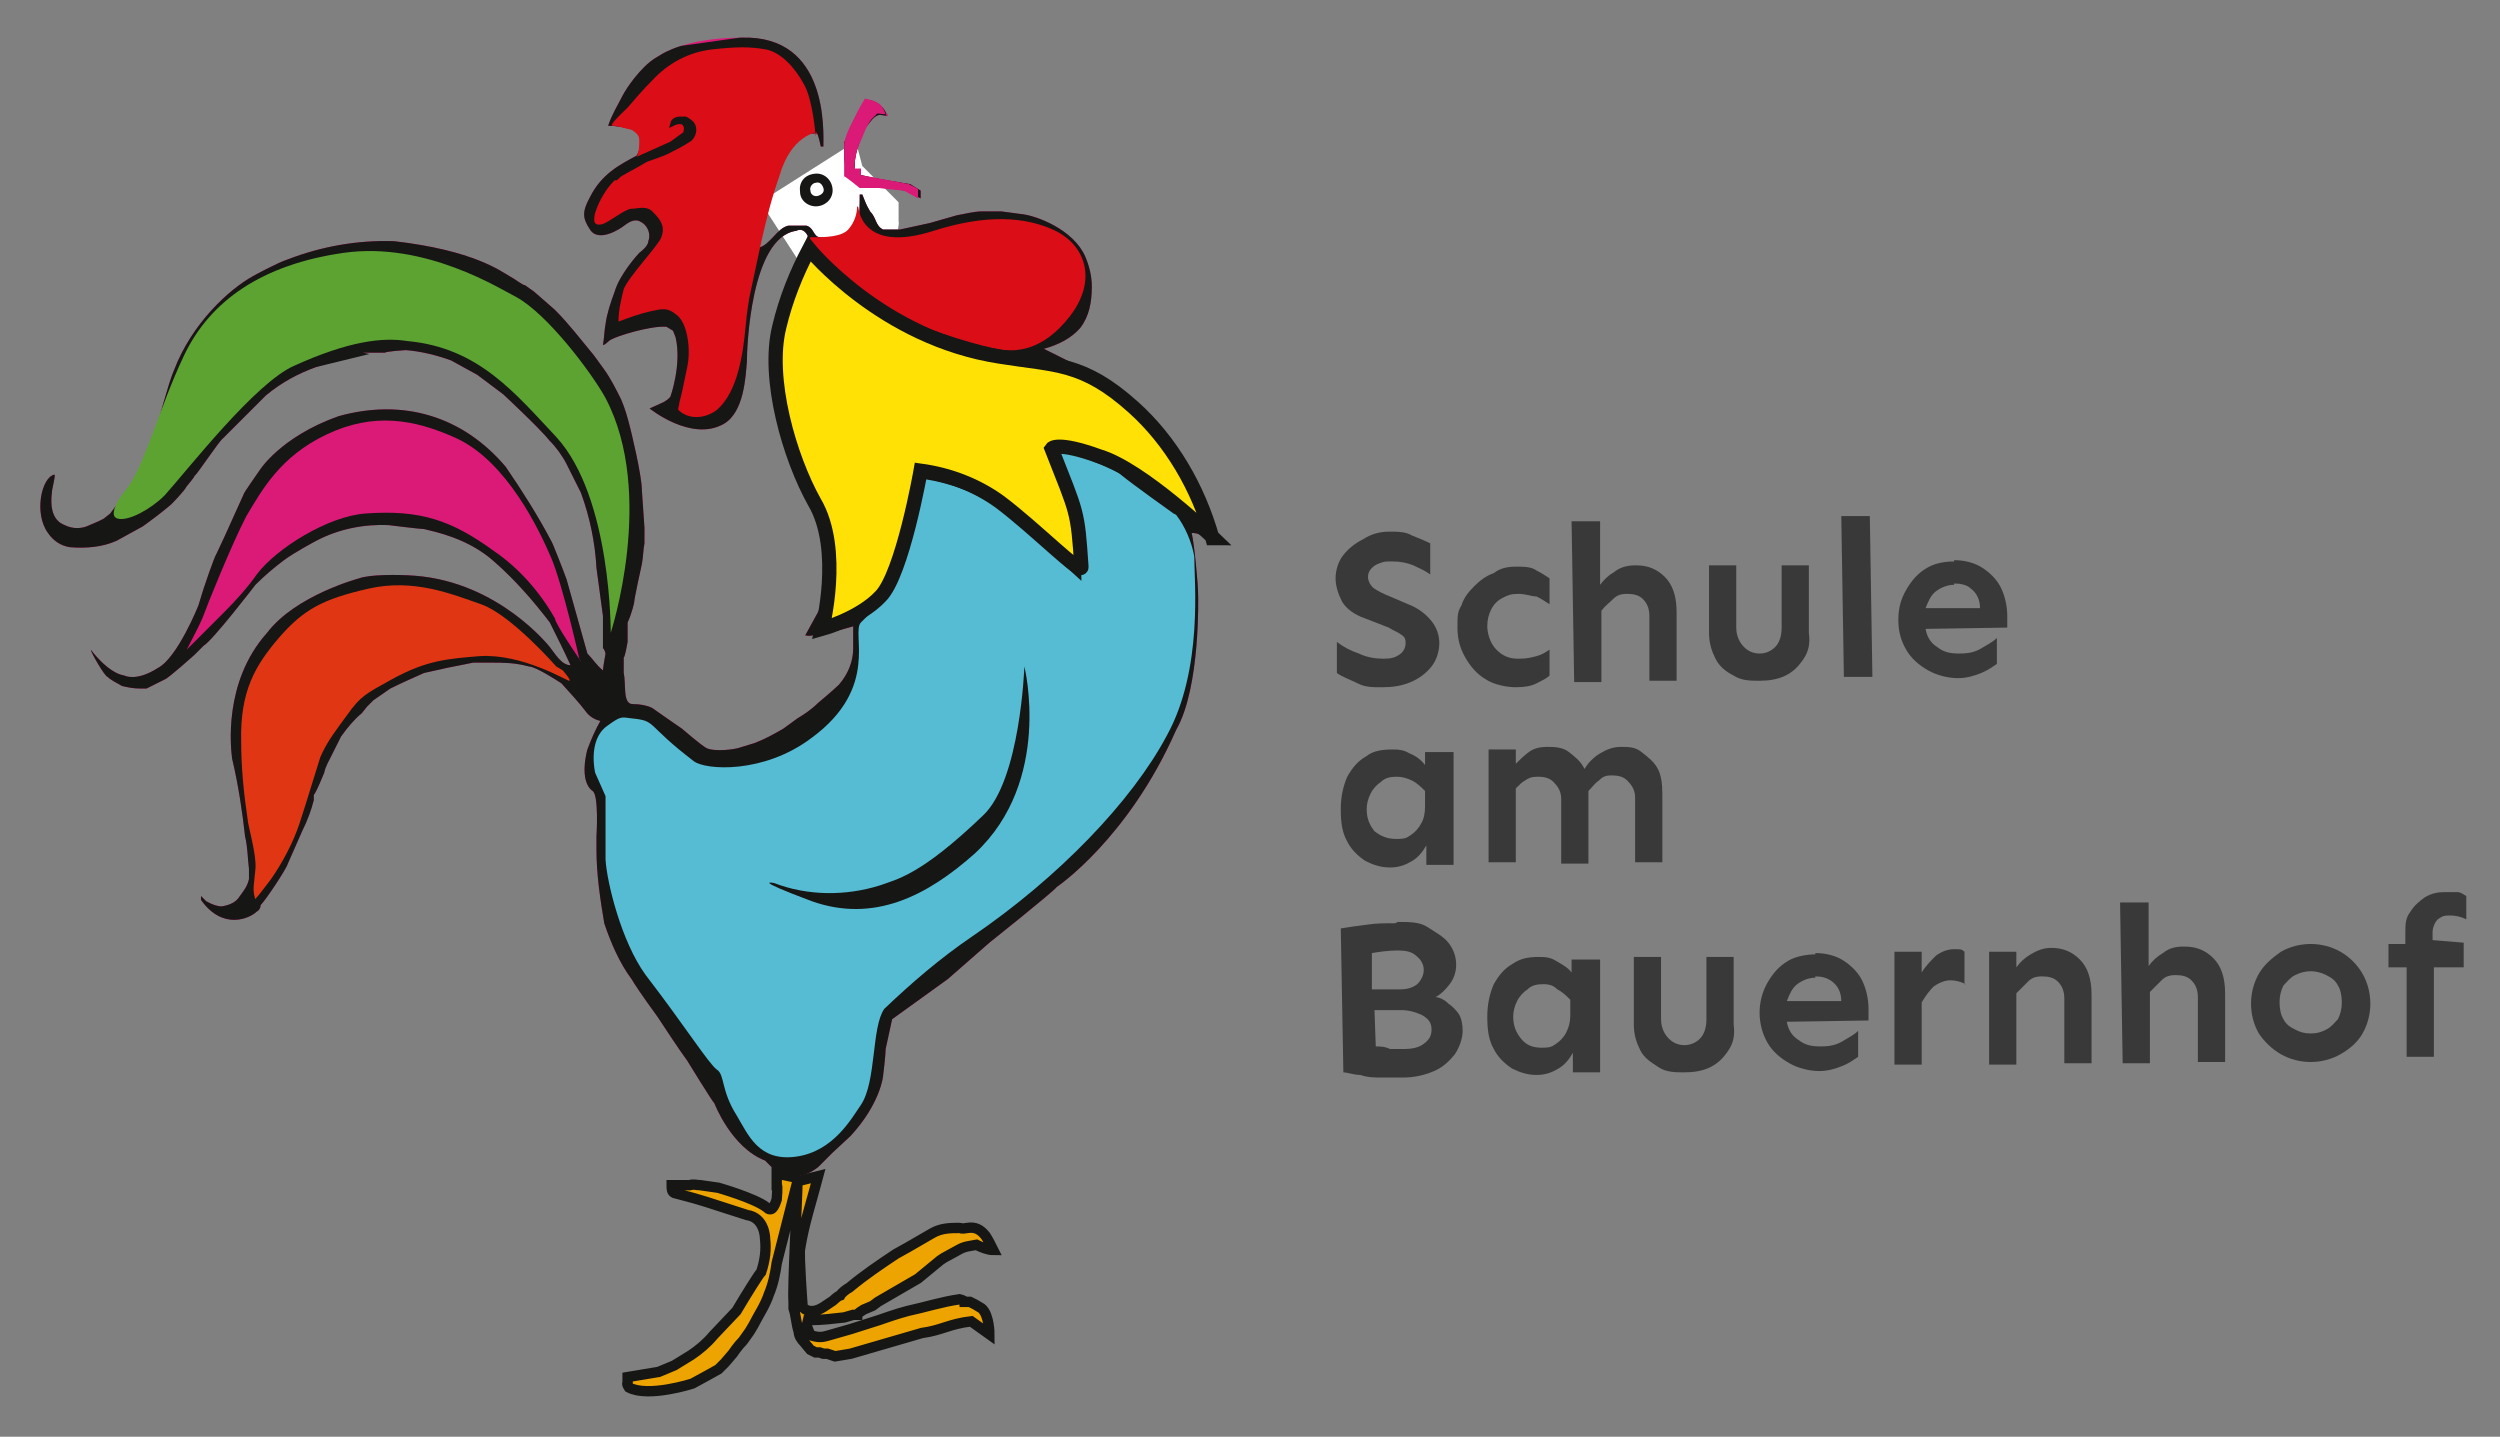
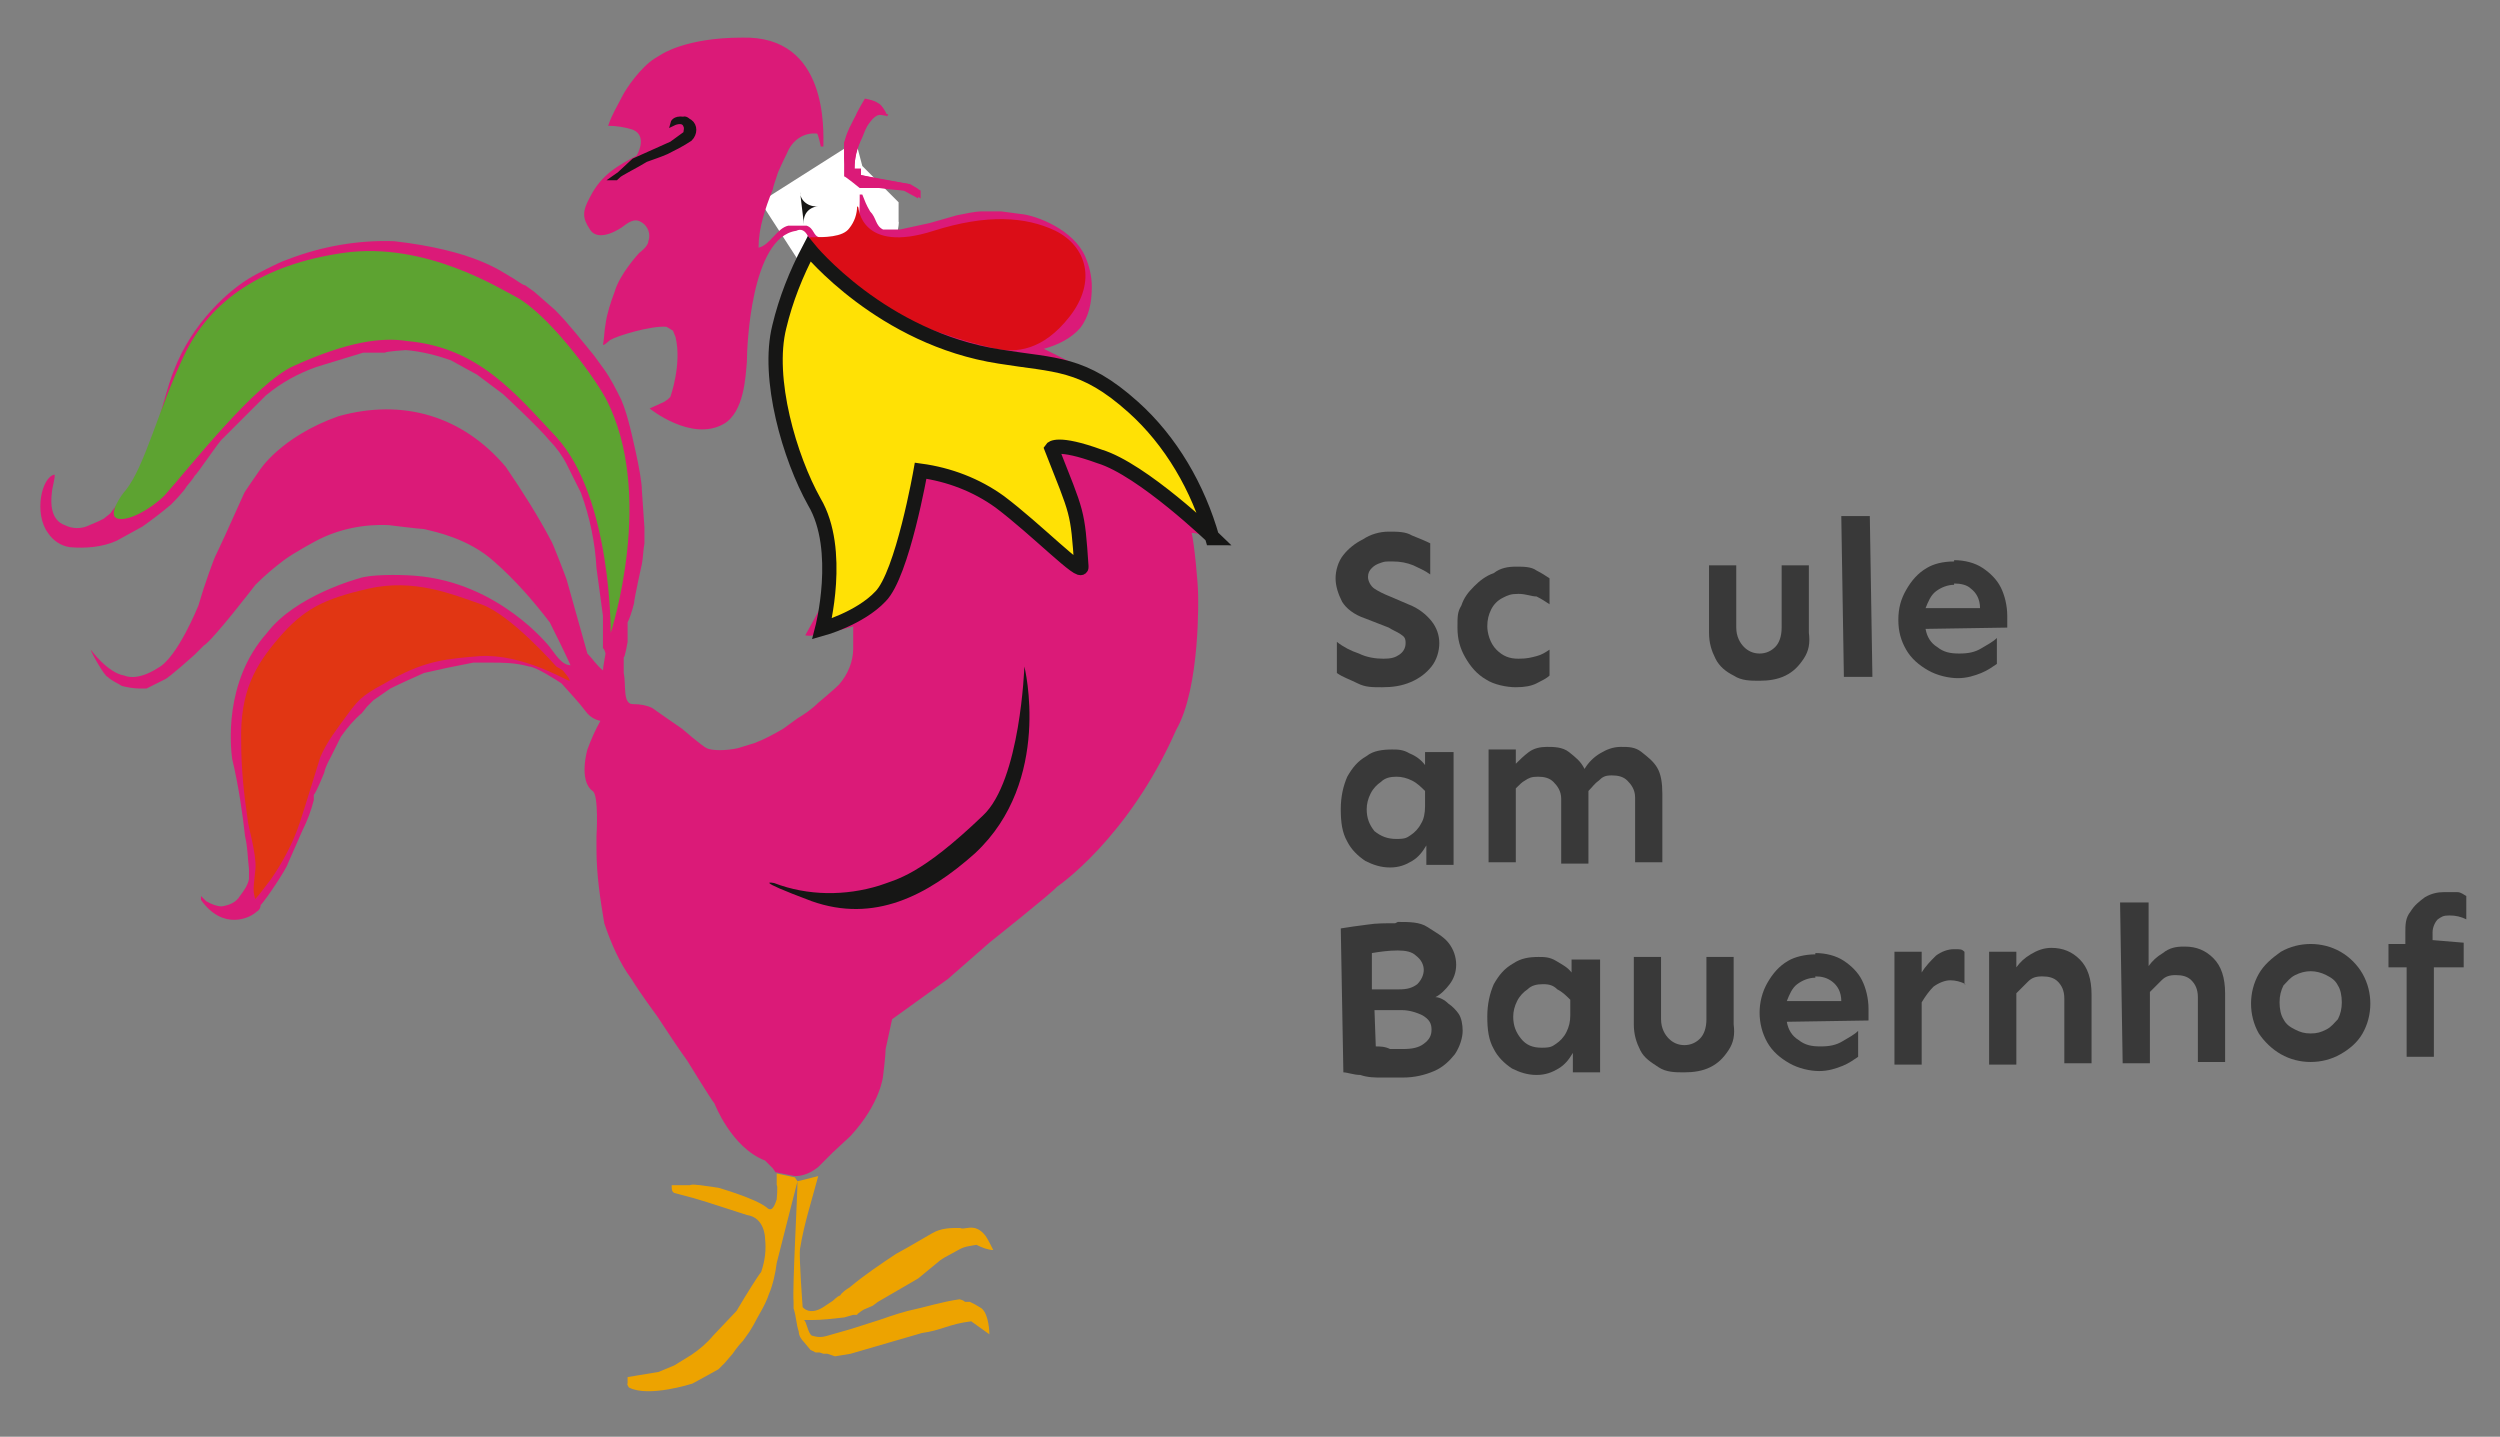
<svg xmlns="http://www.w3.org/2000/svg" id="Ebene_1" version="1.1" viewBox="0 0 192.8 110.8">
  <rect x="0" y="0" width="192.8" height="110.8" fill="#808080" stroke="none" />
  <defs>
    <style>
      .st0, .st1, .st2 {
        fill: none;
      }

      .st3 {
        fill: #db1a78;
      }

      .st4 {
        fill: #db0d17;
      }

      .st5 {
        fill: #393939;
      }

      .st6 {
        fill: #eda300;
      }

      .st7 {
        fill: #5da331;
      }

      .st8 {
        isolation: isolate;
      }

      .st9 {
        fill: #fff;
      }

      .st10 {
        stroke-width: .4px;
      }

      .st10, .st1, .st2, .st11 {
        stroke: #161615;
        stroke-miterlimit: 4;
      }

      .st10, .st12 {
        fill: #161615;
      }

      .st1 {
        stroke-width: .8px;
      }

      .st2, .st11 {
        stroke-width: 1.1px;
      }

      .st13 {
        fill: #55bcd3;
      }

      .st14 {
        clip-path: url(#clippath);
      }

      .st15 {
        fill: #e13613;
      }

      .st11 {
        fill: #ffe105;
      }
    </style>
    <clipPath id="clippath">
      <path class="st0" d="M68.4,8.9c-.2-.7-.9-1.2-1.6-1.2-.2.3-.8,1.1-1.1,1.9-.2.3-.2.5-.2.5l-.4.9c0,.4,0,.8,0,1.2l.2,1.4.5.3s.6.3.7.5c1.6-.2,2.1.2,3.4.3l1.1.6v-.6c0,0-.8-.5-.8-.5-1.2-.2-2.6-.4-3.8-.7v-.4c0,0-.5,0-.5,0,0-1.4.3-1.8.8-3.2.3-.3.5-.7.8-.9.4-.3.6,0,1-.1M28,27.2h1.7c0-.1,1.6-.2,1.6-.2,1.2.1,2.4.4,3.5.8,0,0,1.8,1,2,1.1l2,1.5s2.8,2.6,3.6,3.6c.5.5,1,1.2,1.3,1.8l1.1,2.2c.7,1.9,1.1,3.9,1.2,5.8l.5,3.7v2.5c.1,0,.2.4.2.4,0,0-.2,1.1-.2,1.3-.5-.4-.8-.9-1.2-1.3l-1.6-5.7c-.1-.3-1.1-2.9-1.2-3-1-1.9-2.2-3.8-3.5-5.7-3.3-3.9-7.9-5.3-12.9-3.9-4.5,1.6-6.1,4.2-6.1,4.2-.2.3-1.2,1.7-1.2,1.8-1.7,3.8-1.5,3.3-2.1,4.6-.2.3-1,2.7-1,2.7l-.4,1.3s-1.6,4-3.1,4.8c-1.7,1.1-2.6.6-2.6.6-1.3-.2-2.6-2-2.6-2,0,.2,1.1,2.1,1.3,2.1.3.3.8.5,1.1.7.4.1.9.2,1.4.2h.5c0,0,.8-.4.8-.4l.6-.3c.3-.1,2.3-1.9,2.3-1.9l.7-.7c.7-.4,4-4.7,4-4.7.7-.7,1.4-1.3,2.2-1.9.8-.6,2.5-1.5,2.5-1.5,1.7-.9,3.7-1.3,5.6-1.2,0,0,2.4.3,2.7.3.8.2,3.4.7,5.4,2.5,1.6,1.4,3,3,4.3,4.7.5,1,1.1,2.2,1.6,3.3-.7,0-1.2-.9-1.6-1.4,0,0-3.9-5-10.4-5.5-1.3-.1-3.5-.1-4.3.2,0,0-4.9,1.3-7.1,4.2-3.4,3.8-2.8,8.9-2.7,9.7.5,2.1.8,4.2,1,6,.2.8.2,1.7.3,2.5v.8c-.1.5-.4.9-.7,1.3-.3.5-.8.7-1.4.8q-.5,0-1.2-.4l-.4-.4v.3c1.7,2.4,3.8,1.4,4.3.9.2-.1.3-.3.3-.5.4-.4,2-2.8,2.1-3.2l1.1-2.5c.4-.8.7-1.6.9-2.4v-.4c.2-.2.8-1.7.8-1.7.1-.5.4-1,.6-1.4.4-.8.7-1.4.7-1.4.5-.7,1-1.3,1.6-1.8l.4-.5.5-.5,1.3-.9c.8-.4,1.7-.8,2.6-1.2l1.8-.4,2-.4h1.3c1,0,1.9,0,3,.3.5,0,2.2,1.1,2.5,1.3.7.8,1.3,1.4,1.9,2.2.3.4.7.6,1.1.7-.4.7-.7,1.4-1,2.2,0,0-.7,2.4.4,3.2.5.3.3,3.5.3,3.5v1c0,2,.3,3.9.6,5.7.5,1.5,1.2,3.1,2.1,4.3.6,1,2,2.9,2,2.9.8,1.2,1.5,2.3,2.3,3.4,0,0,1.9,3.1,2.1,3.3,0,0,1.3,3.4,3.9,4.4l.6.6.2.3,1.5.3c.7,0,1.3-.3,1.8-.7l1.1-1.1,1.4-1.3c2.3-2.5,2.5-4.6,2.5-4.6,0,0,.2-1.6.2-2.1l.5-2.3,4.3-3.1,3.2-2.8s4.9-3.9,5.2-4.3c0,0,5.5-3.7,9.2-12.1,1.9-3.3,1.7-10.4,1.7-10.4,0-.9-.3-4-.5-4.8.9,0,1.1.6,1.6.9l-.2-.9c-.2-1-2.9-8.2-7.6-11.4-1.7-1.1-3.4-1.9-5.2-2.8,1.1-.3,2.1-.8,2.8-1.6.7-.9.9-2,.9-3.2,0-.8-.2-1.6-.5-2.3-.9-2.1-3.8-3.2-5-3.3l-1.5-.2h-1.4c-.7,0-1.4.2-2,.3l-2.1.6-2.3.5h-1.3c-.6-.3-.5-.9-1-1.4-.3-.5-.4-.8-.6-1.3h-.2c0,.7,0,1.4-.1,2.1-.2.2-.4.5-.6.7-.7.5-1.6.6-2.4.5-.5-.1-.4-.7-1-.9h-.9c0,0-.5,0-.5,0-.9.2-1.4,1.5-2.3,1.7,0-1.5.5-3,1.1-4.5,0-.1.2-.7.4-1.3.3-.7.7-1.5.7-1.5.4-1,1.3-1.6,2.3-1.5.1,0,.3,1,.3,1h.2c0-1.2.4-8.6-6.3-8.4-4.3,0-6.2,1.3-6.2,1.3l-.5.3c-1.1.7-2.2,2.3-2.5,2.9-.4.8-.8,1.4-1.1,2.3.6,0,1.3.1,1.9.3,1.2.5.3,2,.3,2-1.3.7-2.7,1.4-3.6,3.2-.6,1.1-.6,1.6,0,2.5.7,1.1,2.5-.2,2.5-.2.4-.3.9-.7,1.4-.4.6.3.8,1,.6,1.5,0,.4-.7.9-.7.9,0,0-1.5,1.6-1.9,3-.3.8-.6,1.7-.7,2.5-.1.5-.1,1.1-.2,1.6.2,0,.4-.3.6-.4.5-.3,3.1-1.1,4.3-1l.5.3.2.5c.5,2.1-.4,4.6-.4,4.6l-.2.2-.3.2-1.1.5s3.2,2.6,5.7,1.2c1.6-.9,1.7-3.7,1.8-4.8,0-1.1.3-9.6,3.8-10.1.4-.2.7,0,.9.4,0,.7,0,1.3-.1,1.9,0,0-2.6,5.4-2.3,10.3.3,3.6,1.2,4.8,1.3,5.1.3.9,1.7,3.9,1.7,3.9.7,2.2,1,6.1.3,7.6l-1.1,2c.6.1.8-.1,1.6-.2.4,0,2.1-.5,2.1-.5v1.7c0,1-.4,2-1.1,2.8-.4.4-1.6,1.4-1.6,1.4-.5.5-1.1.9-1.6,1.2l-1.1.8c-.7.4-1.4.8-2.2,1.1l-1.3.4c-.9.2-2,.2-2.4,0-.4-.2-1.9-1.5-1.9-1.5l-1.3-.9-1-.7c-.4-.2-.9-.3-1.5-.3-.8,0-.5-1.5-.7-2.4v-1.2c.1,0,.3-1.2.3-1.2v-1.5c.3-.6.5-1.5.5-1.5,0-.3.6-3,.6-3,.1-.5.1-1.1.2-1.6v-1.2s-.2-2.9-.2-2.9c0-1.2-.9-4.8-.9-4.8-.2-.8-.4-1.5-.7-2.2-.4-.8-.8-1.6-1.3-2.3l-.8-1.1c-1-1.2-1.9-2.4-3-3.5l-1.6-1.4-.7-.5c-.2,0-.8-.5-1.2-.7-.7-.4-2.8-2-8.9-2.7-2.8-.1-5.6.4-8.2,1.4-.9.3-2.7,1.3-2.7,1.3-1.8,1-4.7,3.6-6.1,7.3-.4.9-1.3,4.3-1.3,4.3,0,0-.4,1.9-2.4,5.1l-1.2,1.6-.5.4-.4.2-.7.3c-.6.3-1.3.3-1.9,0-1.1-.4-1.1-1.7-1-2.5,0-.3.3-1.3.2-1.4-1,.2-1.6,3-.5,4.5.4.6,1,1,1.7,1.1,1.2.1,2.5,0,3.6-.5l2-1.1c.7-.5,1.5-1.1,2.2-1.7,0,0,1-1,1.2-1.4,0,0,.6-.7.6-.8.2-.1,1.9-2.7,2.2-2.9l3.3-3.3c1.2-1,2.5-1.7,3.9-2.2l4.1-1Z" />
    </clipPath>
  </defs>
  <g id="Logo">
    <path id="Pfad_73" class="st9" d="M58.6,15.6l7.4-4.7.5,1.9,2.8,2.8v1.5c.1,0-.3,2-.3,2l-.7.4h-.5c0-.1-1.9.1-1.9.1l-.9-.8h-1.1s-2,1.8-2,1.8l-3.3-5.1Z" />
    <g id="Gruppe_9">
      <path id="Pfad_1" class="st9" d="M58.6,46.4" />
      <g id="Gruppe_8">
        <g id="Gruppe_6">
          <path id="Pfad_43" class="st3" d="M68.4,8.9c-.2-.7-.9-1.2-1.6-1.2-.2.3-.8,1.1-1.1,1.9-.2.3-.2.5-.2.5l-.4.9c0,.4,0,.8,0,1.2l.2,1.4.5.3s.6.3.7.5c1.6-.2,2.1.2,3.4.3l1.1.6v-.6c0,0-.8-.5-.8-.5-1.2-.2-2.6-.4-3.8-.7v-.4c0,0-.5,0-.5,0,0-1.4.3-1.8.8-3.2.3-.3.5-.7.8-.9.4-.3.6,0,1-.1M28,27.2h1.7c0-.1,1.6-.2,1.6-.2,1.2.1,2.4.4,3.5.8,0,0,1.8,1,2,1.1l2,1.5s2.8,2.6,3.6,3.6c.5.5,1,1.2,1.3,1.8l1.1,2.2c.7,1.9,1.1,3.9,1.2,5.8l.5,3.7v2.5c.1,0,.2.4.2.4,0,0-.2,1.1-.2,1.3-.5-.4-.8-.9-1.2-1.3l-1.6-5.7c-.1-.3-1.1-2.9-1.2-3-1-1.9-2.2-3.8-3.5-5.7-3.3-3.9-7.9-5.3-12.9-3.9-4.5,1.6-6.1,4.2-6.1,4.2-.2.3-1.2,1.7-1.2,1.8-1.7,3.8-1.5,3.3-2.1,4.6-.2.3-1,2.7-1,2.7l-.4,1.3s-1.6,4-3.1,4.8c-1.7,1.1-2.6.6-2.6.6-1.3-.2-2.6-2-2.6-2,0,.2,1.1,2.1,1.3,2.1.3.3.8.5,1.1.7.4.1.9.2,1.4.2h.5c0,0,.8-.4.8-.4l.6-.3c.3-.1,2.3-1.9,2.3-1.9l.7-.7c.7-.4,4-4.7,4-4.7.7-.7,1.4-1.3,2.2-1.9.8-.6,2.5-1.5,2.5-1.5,1.7-.9,3.7-1.3,5.6-1.2,0,0,2.4.3,2.7.3.8.2,3.4.7,5.4,2.5,1.6,1.4,3,3,4.3,4.7.5,1,1.1,2.2,1.6,3.3-.7,0-1.2-.9-1.6-1.4,0,0-3.9-5-10.4-5.5-1.3-.1-3.5-.1-4.3.2,0,0-4.9,1.3-7.1,4.2-3.4,3.8-2.8,8.9-2.7,9.7.5,2.1.8,4.2,1,6,.2.8.2,1.7.3,2.5v.8c-.1.5-.4.9-.7,1.3-.3.5-.8.7-1.4.8q-.5,0-1.2-.4l-.4-.4v.3c1.7,2.4,3.8,1.4,4.3.9.2-.1.3-.3.3-.5.4-.4,2-2.8,2.1-3.2l1.1-2.5c.4-.8.7-1.6.9-2.4v-.4c.2-.2.8-1.7.8-1.7.1-.5.4-1,.6-1.4.4-.8.7-1.4.7-1.4.5-.7,1-1.3,1.6-1.8l.4-.5.5-.5,1.3-.9c.8-.4,1.7-.8,2.6-1.2l1.8-.4,2-.4h1.3c1,0,1.9,0,3,.3.5,0,2.2,1.1,2.5,1.3.7.8,1.3,1.4,1.9,2.2.3.4.7.6,1.1.7-.4.7-.7,1.4-1,2.2,0,0-.7,2.4.4,3.2.5.3.3,3.5.3,3.5v1c0,2,.3,3.9.6,5.7.5,1.5,1.2,3.1,2.1,4.3.6,1,2,2.9,2,2.9.8,1.2,1.5,2.3,2.3,3.4,0,0,1.9,3.1,2.1,3.3,0,0,1.3,3.4,3.9,4.4l.6.6.2.3,1.5.3c.7,0,1.3-.3,1.8-.7l1.1-1.1,1.4-1.3c2.3-2.5,2.5-4.6,2.5-4.6,0,0,.2-1.6.2-2.1l.5-2.3,4.3-3.1,3.2-2.8s4.9-3.9,5.2-4.3c0,0,5.5-3.7,9.2-12.1,1.9-3.3,1.7-10.4,1.7-10.4,0-.9-.3-4-.5-4.8.9,0,1.1.6,1.6.9l-.2-.9c-.2-1-2.9-8.2-7.6-11.4-1.7-1.1-3.4-1.9-5.2-2.8,1.1-.3,2.1-.8,2.8-1.6.7-.9.9-2,.9-3.2,0-.8-.2-1.6-.5-2.3-.9-2.1-3.8-3.2-5-3.3l-1.5-.2h-1.4c-.7,0-1.4.2-2,.3l-2.1.6-2.3.5h-1.3c-.6-.3-.5-.9-1-1.4-.3-.5-.4-.8-.6-1.3h-.2c0,.7,0,1.4-.1,2.1-.2.2-.4.5-.6.7-.7.5-1.6.6-2.4.5-.5-.1-.4-.7-1-.9h-.9c0,0-.5,0-.5,0-.9.2-1.4,1.5-2.3,1.7,0-1.5.5-3,1.1-4.5,0-.1.2-.7.4-1.3.3-.7.7-1.5.7-1.5.4-1,1.3-1.6,2.3-1.5.1,0,.3,1,.3,1h.2c0-1.2.4-8.6-6.3-8.4-4.3,0-6.2,1.3-6.2,1.3l-.5.3c-1.1.7-2.2,2.3-2.5,2.9-.4.8-.8,1.4-1.1,2.3.6,0,1.3.1,1.9.3,1.2.5.3,2,.3,2-1.3.7-2.7,1.4-3.6,3.2-.6,1.1-.6,1.6,0,2.5.7,1.1,2.5-.2,2.5-.2.4-.3.9-.7,1.4-.4.6.3.8,1,.6,1.5,0,.4-.7.9-.7.9,0,0-1.5,1.6-1.9,3-.3.8-.6,1.7-.7,2.5-.1.5-.1,1.1-.2,1.6.2,0,.4-.3.6-.4.5-.3,3.1-1.1,4.3-1l.5.3.2.5c.5,2.1-.4,4.6-.4,4.6l-.2.2-.3.2-1.1.5s3.2,2.6,5.7,1.2c1.6-.9,1.7-3.7,1.8-4.8,0-1.1.3-9.6,3.8-10.1.4-.2.7,0,.9.4h0c0,.7,0,1.3-.1,1.9,0,0-2.6,5.4-2.3,10.3.3,3.6,1.2,4.8,1.3,5.1.3.9,1.7,3.9,1.7,3.9.7,2.2,1,6.1.3,7.6l-1.1,2c.6.1.8-.1,1.6-.2s2.1-.5,2.1-.5v1.7c0,1-.4,2-1.1,2.8-.4.4-1.6,1.4-1.6,1.4-.5.5-1.1.9-1.6,1.2l-1.1.8c-.7.4-1.4.8-2.2,1.1l-1.3.4c-.9.2-2,.2-2.4,0-.4-.2-1.9-1.5-1.9-1.5l-1.3-.9-1-.7c-.4-.2-.9-.3-1.5-.3-.8,0-.5-1.5-.7-2.4v-1.2c.1,0,.3-1.2.3-1.2v-1.5c.3-.6.5-1.5.5-1.5,0-.3.6-3,.6-3,.1-.5.1-1.1.2-1.6v-1.2s-.2-2.9-.2-2.9c0-1.2-.9-4.8-.9-4.8-.2-.8-.4-1.5-.7-2.2-.4-.8-.8-1.6-1.3-2.3l-.8-1.1c-1-1.2-1.9-2.4-3-3.5,0,0-.8-.7-1.6-1.4l-.7-.5c-.2,0-.8-.5-1.2-.7-.7-.4-2.8-2-8.9-2.7-2.8-.1-5.6.4-8.2,1.4-.9.3-2.7,1.3-2.7,1.3-1.8,1-4.7,3.6-6.1,7.3-.4.9-1.3,4.3-1.3,4.3,0,0-.4,1.9-2.4,5.1l-1.2,1.6-.5.4-.4.2-.7.3c-.6.3-1.3.3-1.9,0-1.1-.4-1.1-1.7-1-2.5,0-.3.3-1.3.2-1.4-1,.2-1.6,3-.5,4.5.4.6,1,1,1.7,1.1,1.2.1,2.5,0,3.6-.5l2-1.1c.7-.5,1.5-1.1,2.2-1.7,0,0,1-1,1.2-1.4,0,0,.6-.7.6-.8.2-.1,1.9-2.7,2.2-2.9l3.3-3.3c1.2-1,2.5-1.7,3.9-2.2" />
          <g class="st14">
            <g id="Gruppe_5">
              <g id="Gruppe_4">
-                 <path id="Pfad_44" class="st12" d="M135.3,172.3l-121.8,17.1L-11.3,12.5,110.5-4.6" />
-               </g>
+                 </g>
            </g>
          </g>
        </g>
        <path id="Pfad_46" class="st9" d="M86.2,31" />
        <path id="Pfad_47" class="st9" d="M76,18.1" />
-         <path id="Pfad_48" class="st13" d="M90.7,39.7c.7.9,1.2,2.1,1.4,3.2,0,1.9.7,8.7-2.1,13.8-2.7,5.1-8.4,11-15,15.5-2.5,1.7-4.7,3.6-6.8,5.6-1,1.4-.6,5.6-1.8,7.4-.7,1-2.1,3.6-5,4s-3.7-1.7-4.6-3.2c-1.2-1.9-.9-3.1-1.5-3.5s-2.5-3.4-5.5-7.3c-1.9-2.6-3-7.2-3.1-8.9,0-2.5,0-4.9,0-4.9l-.8-1.8s-.6-2.5.9-3.6c1.1-.8,1.1-.7,1.9-.6,2,.2,1,.4,4.8,3.3.9.7,5.4,1,9.1-1.8,5.3-3.9,3-8.1,3.8-8.9,1.6-1.6,2.3-2.3,2.8-4,.9-3.1,1.7-7.1,1.7-7.1,0,0,3.4.3,6.1,2.3,1.4,1,6.4,5.6,6.4,5.6,0,0,0-3.6-.6-5.2-.7-1.4-1.6-3.9-1.6-3.9v-1.3c0,0,3.9,1.4,5.1,2.1,1.1.9,4.2,3.1,4.2,3.1Z" />
        <path id="Pfad_49" class="st12" d="M79,51.4s2.2,8.8-3.8,14.4c-3.7,3.3-7.8,5.4-12.6,3.7-4.8-1.8-2.9-1.4-2.9-1.4,2.6,1,5.5,1,8.1.2,1.4-.5,3.2-.8,8-5.4,2.9-2.7,3.2-11.5,3.2-11.5Z" />
        <path id="Pfad_50" class="st4" d="M66.2,16s.2,3.6,5.8,1.8c4.1-1.3,7.1-1.1,9.4,0,2.4,1.2,3.2,3.9,1.1,6.6s-4.2,2.8-5.7,2.5c-2.7-.6-5.5-1.6-8-2.7-5.7-2.8-6.6-5.8-6.3-5.9,1.1,0,2.5,0,3-.7.4-.5.6-1.1.6-1.7Z" />
-         <path id="Pfad_51" class="st4" d="M62.9,10.5s-.2-2.8-.9-4c-.7-1.3-1.8-2.5-3-2.7-1.2-.2-2.1-.2-4,0s-3.5,1.1-4.7,2.4c-.7.7-1.3,1.4-1.9,2.1-.2.2-1.4,1.3-1.2,1.4.5,0,.9.2,1.5.3.3.2.6.4.6.8s0,.9-.2,1.3c-.3.3-1.4,1.6-1.7,1.8-.7.7-1.2,1.6-1.5,2.5-.2.8,0,1,.5.9s1.8-1.2,2.3-1.2,1.2-.3,1.7.3c.6.6.9,1.1.6,1.9-.2.6-2.5,3-2.9,4-.2.8-.4,1.6-.4,2.5.8-.3,1.6-.6,2.5-.8s1.3-.3,2,.3c.8.6,1.1,2.6.8,4-.3,1.5-.5,2.4-.6,2.7,0,.2-.1.4-.1.6.8.8,2.1.7,3,0,1.6-1.4,2-4.3,2.2-6.4.1-1.2.3-2.3.3-2.3,0,0,.5-2.3.9-4.2.4-1.8.8-3.4,1.4-5.1.9-3.2,2.9-3.4,2.9-3.4Z" />
        <path id="Pfad_52" class="st3" d="M68.4,9c-.2-.4-.3-.8-.6-1-.3-.2-.6-.3-1.1-.4,0,0-.6,1-.7,1.3-.2.4-.8,1.4-.9,2.2,0,.5,0,1.1,0,1.7v.8c.1,0,1.2.9,1.2.9,0,0,1.3,0,1.5,0,.7.1,1.9.2,1.9.2l1.1.6s0-.7,0-.7c-.2-.2-.4-.2-.7-.4l-3.7-.7v-.5c0,0-.5,0-.5,0,0-.8.2-1.6.6-2.4.6-1.6.9-1.5,1.1-1.8,0-.1.4,0,.5,0s.3,0,.4,0Z" />
        <path id="Pfad_53" class="st2" d="M52.8,8.9" />
        <path id="Pfad_54" class="st10" d="M47.4,13.7c.7-.5,1.6-.9,2.4-1.4.8-.3.9-.3,1.6-.6.6-.3,1.2-.6,1.8-1,.4-.4.4-1,0-1.3-.1,0-.3-.3-.5-.2-.7-.1-.8.3-.8.3,0,0,.8-.4,1,.2.1.2,0,.4,0,.6-.4.3-.7.5-1.1.8,0,0-2.9,1.3-2.9,1.3l-1.4,1.3Z" />
        <path id="Pfad_55" class="st11" d="M93.6,41.5s-5.5-5.3-8.8-6.3c-3.3-1.2-3.7-.6-3.7-.6,2,5.1,2,4.7,2.3,9.1.1.8-3.5-2.9-6.3-5-1.8-1.3-3.9-2.1-6.1-2.4,0,0-1.4,8-3.1,9.7-1.6,1.7-4.5,2.5-4.5,2.5,0,0,1.6-6.1-.6-9.8-1.9-3.4-3.7-9.5-2.7-13.5.5-2.1,1.3-4.1,2.3-6,0,0,5.6,6.9,14.7,8.3,4.3.7,6.4.4,10.3,3.9,2.9,2.6,5,6.2,6.1,10.1Z" />
        <path id="Pfad_56" class="st7" d="M47.1,48.8s3.5-10.7-.4-18.1c-1.1-2-4.5-6.5-6.9-7.8-1.2-.6-7-4.3-13.3-3.4s-10.3,3.7-12.3,7.9-3,8.5-4.5,10.4c-.3.3-1.5,2-.6,2.2.8.2,2.5-.7,3.6-1.8,1.8-2,7-8.7,10-10,4.2-1.9,6.8-2.2,8.7-1.9,5.5.5,8.3,4,11.5,7.4,4.3,4.7,4.2,15.2,4.2,15.2Z" />
        <path id="Pfad_57" class="st3" d="M44.7,50.9s-1.3-5.8-2.2-7.9c-.9-2.1-3.4-7.4-7.3-9.2-3.3-1.5-6.4-2-10-.3s-5,4.3-6.2,6.3c-1.1,2.1-3,6.8-3.4,7.9-.4.9-.8,1.6-1.2,2.4-.3.3,2.2-2.2,2.9-2.9.9-.9,1.8-1.9,2.5-2.9,1.5-2,5.5-4.5,8.4-4.7,4.2-.3,6.6.5,9.9,2.9,1.9,1.3,3.5,3.1,4.7,5.2,0,.4,2,3.3,2,3.3Z" />
        <path id="Pfad_58" class="st15" d="M42.9,51.4s-3.5-4-5.8-4.8-5.2-2-8.7-1.2-5,1.6-6.9,3.8c-1.8,2.1-3,4.1-2.9,8,0,2,.2,4,.5,6,0,.4.7,2.7.6,3.8s-.2,1.5-.1,2,.1.3.2.2c.2-.2.4-.5,1.1-1.4.9-1.3,1.7-2.8,2.2-4.3.5-1.5,1.4-4.5,1.6-5.1.5-1.2,1.3-2.2,2.1-3.3,1-1.4,1.4-1.6,3.4-2.7,2.7-1.5,4.4-1.6,6.8-1.8,3.3-.2,6.7,1.9,6.9,1.9s-.5-.8-.5-.8" />
        <path id="Pfad_59" class="st3" d="M28.5,57" />
        <g id="Gruppe_7">
          <path id="Pfad_60" class="st6" d="M61.3,90.8l-1.4-.3v.9c.1,0,0,1.1,0,1.1-.2.6-.4,1-.8.6-.9-.7-3.7-1.5-3.7-1.5l-1.4-.2c-.3,0-.5-.1-.8,0-.5,0-1,0-1.4,0h0c0,.3,0,.5.2.6l1.5.4,1,.3,3.1,1c1.4.2,1.4,1.8,1.4,1.8.1.9,0,1.7-.3,2.6-.2.2-1.3,2-1.3,2l-.3.5-.3.5-1.8,1.9c-.5.6-1.1,1.1-1.7,1.5l-1.3.8-1.2.5-1.2.2-1.2.2v.5c-.1,0,.1.3.1.3,1.5.8,4.9-.3,4.9-.3l1.1-.6.9-.5.5-.5.6-.7s.4-.6.8-1l.5-.7.3-.5c.4-.8.9-1.5,1.2-2.4.3-.7.5-1.6.6-2.4l1.6-6.3c0,1.2-.4,8.2-.3,9.3v.5c.2.6.2,1.2.4,1.8,0,.3.2.6.4.8l.5.6.4.2h.3c0,0,.3.1.3.1h.3c0,0,.6.2.6.2l1.2-.2,5.5-1.6c1.5-.2,2.1-.7,3.8-.9l1.4,1s0-1.5-.6-2l-.5-.3-.4-.2h-.4c0-.1-.4-.2-.4-.2-1.4.2-2.6.6-4,.9-.8.2-2.2.7-2.2.7l-2.2.7-1.4.4c-.7.2-.9.3-1.6.1-.3-.2-.4-1.1-.6-1.2h.6c.8,0,1.6-.1,2.5-.2l.7-.2h.3c0-.1.5-.4.5-.4l.7-.3.4-.3,3.1-1.8,1.7-1.4.3-.2,1.1-.6c.5-.3.9-.3,1.4-.4.4.2.9.4,1.3.4-.2-.4-.4-.8-.6-1.1-.4-.5-.8-.7-1.4-.6s-.4,0-.6,0c-.7,0-1.4,0-2.1.4l-1.9,1.1-.9.5c-1.2.8-2.4,1.6-3.6,2.6-.2.1-.6.4-.7.6-.3.1-.5.4-.7.5l-.6.4c-1.1.7-1.6,0-1.6,0,0,0-.3-4-.2-4.5.3-1.9.9-3.7,1.4-5.6l-1.6.4Z" />
-           <path id="Pfad_61" class="st1" d="M61.3,90.8l-1.4-.3v.9c.1,0,0,1.1,0,1.1-.2.6-.4,1-.8.6-.9-.7-3.7-1.5-3.7-1.5l-1.4-.2c-.3,0-.5-.1-.8,0-.5,0-1,0-1.4,0h0c0,.3,0,.5.2.6l1.5.4,1,.3,3.1,1c1.4.2,1.4,1.8,1.4,1.8.1.9,0,1.7-.3,2.6-.2.2-1.3,2-1.3,2l-.3.5-.3.5-1.8,1.9c-.5.6-1.1,1.1-1.7,1.5l-1.3.8-1.2.5-1.2.2-1.2.2v.5c-.1,0,.1.3.1.3,1.5.8,4.9-.3,4.9-.3l1.1-.6.9-.5.5-.5.6-.7s.4-.6.8-1l.5-.7.3-.5c.4-.8.9-1.5,1.2-2.4.3-.7.5-1.6.6-2.4l1.6-6.3c0,1.2-.4,8.2-.3,9.3v.5c.2.6.2,1.2.4,1.8,0,.3.2.6.4.8l.5.6.4.2h.3c0,0,.3.1.3.1h.3c0,0,.6.2.6.2l1.2-.2,5.5-1.6c1.5-.2,2.1-.7,3.8-.9l1.4,1s0-1.5-.6-2l-.5-.3-.4-.2h-.4c0-.1-.4-.2-.4-.2-1.4.2-2.6.6-4,.9-.8.2-2.2.7-2.2.7l-2.2.7-1.4.4c-.7.2-.9.3-1.6.1-.3-.2-.4-1.1-.6-1.2h.6c.8,0,1.6-.1,2.5-.2l.7-.2h.3c0-.1.5-.4.5-.4l.7-.3.4-.3,3.1-1.8,1.7-1.4.3-.2,1.1-.6c.5-.3.9-.3,1.4-.4.4.2.9.4,1.3.4-.2-.4-.4-.8-.6-1.1-.4-.5-.8-.7-1.4-.6s-.4,0-.6,0c-.7,0-1.4,0-2.1.4l-1.9,1.1-.9.5c-1.2.8-2.4,1.6-3.6,2.6-.2.1-.6.4-.7.6-.3.1-.5.4-.7.5l-.6.4c-1.1.7-1.6,0-1.6,0,0,0-.3-4-.2-4.5.3-1.9.9-3.7,1.4-5.6l-1.6.4Z" />
        </g>
-         <path id="Pfad_62" class="st12" d="M61.7,14.8c0,.7.7,1.2,1.4,1.1s1.2-.7,1.1-1.4-.7-1.2-1.4-1.1h0c-.8.1-1.2.7-1.1,1.4Z" />
+         <path id="Pfad_62" class="st12" d="M61.7,14.8c0,.7.7,1.2,1.4,1.1h0c-.8.1-1.2.7-1.1,1.4Z" />
        <path id="Pfad_63" class="st9" d="M62.5,14.7c0,.3.3.5.6.4s.5-.3.4-.6-.3-.5-.6-.4h0c-.2,0-.5.3-.4.6h0Z" />
      </g>
      <path id="Pfad_64" class="st9" d="M18.9-13.9" />
    </g>
  </g>
  <g class="st8">
    <path class="st5" d="M107.1,41c.7,0,1.3,0,1.8.3.5.2,1,.4,1.4.6v2.4c-.4-.3-.9-.5-1.3-.7-.5-.2-1-.3-1.6-.3s-.6,0-.9.1-.5.2-.7.4c-.2.2-.3.4-.3.7s.2.7.5.9c.3.2.7.4,1.2.6l1.4.6c.8.3,1.4.8,1.8,1.3.4.5.6,1.1.6,1.7s-.2,1.3-.6,1.8-.9.9-1.6,1.2-1.4.4-2.2.4-1.3,0-1.9-.3-1.2-.5-1.6-.8v-2.4c.5.4,1.1.7,1.7.9.6.3,1.3.4,1.9.4s.9-.1,1.2-.3c.3-.2.5-.5.5-.9s-.1-.5-.4-.7-.6-.3-.9-.5l-1.8-.7c-.9-.3-1.5-.8-1.8-1.3-.3-.6-.5-1.2-.5-1.8s.2-1.3.6-1.8.9-.9,1.5-1.2c.6-.4,1.3-.6,2-.6Z" />
    <path class="st5" d="M116.9,43.7c.6,0,1.2,0,1.6.3.4.2.7.4,1,.6v2c-.3-.2-.6-.4-1-.6-.4,0-.8-.2-1.4-.2s-.8.1-1.2.3c-.4.2-.7.5-.9.9-.2.4-.3.8-.3,1.3s.2,1.3.7,1.8,1,.7,1.7.7,1-.1,1.4-.2c.4-.1.7-.3,1-.5v2c-.2.2-.6.4-1,.6-.4.2-.9.3-1.6.3s-1.7-.2-2.3-.6c-.7-.4-1.2-1-1.6-1.7s-.6-1.4-.6-2.3,0-1.2.3-1.7c.2-.6.5-1,1-1.5.4-.4.9-.8,1.5-1,.5-.4,1.1-.5,1.7-.5Z" />
-     <path class="st5" d="M126.2,43.6c.9,0,1.6.3,2.2.9s.9,1.5.9,2.7v5.3c0,0-2.1,0-2.1,0v-5c0-.6-.2-1-.5-1.3-.3-.3-.7-.4-1.2-.4s-.8.1-1.1.4c-.3.3-.6.5-.9.9v5.5c0,0-2.1,0-2.1,0l-.2-12.4h2.2s0,4.9,0,4.9c.3-.4.6-.7,1.1-1,.5-.4,1.1-.5,1.6-.5Z" />
    <path class="st5" d="M139.5,43.6v5.2c.1.8,0,1.4-.4,2s-.8,1-1.4,1.3-1.3.4-2,.4-1.4,0-2-.4c-.6-.3-1.1-.7-1.4-1.3s-.5-1.2-.5-2v-5.2c0,0,2.1,0,2.1,0v4.8c0,.7.3,1.2.6,1.5s.7.5,1.2.5.9-.2,1.2-.5c.3-.3.5-.8.5-1.5v-4.8c0,0,2.1,0,2.1,0Z" />
    <path class="st5" d="M144.2,39.8l.2,12.4h-2.2s-.2-12.4-.2-12.4h2.2Z" />
    <path class="st5" d="M150.7,43.2c.8,0,1.6.2,2.2.6s1.1.9,1.4,1.5.5,1.4.5,2.2v.9s-6.3.1-6.3.1c.1.6.4,1.1.9,1.4.5.4,1,.5,1.7.5s1.2-.1,1.7-.4c.5-.3.9-.5,1.2-.8v2c-.3.2-.7.5-1.2.7s-1.1.4-1.8.4-1.6-.2-2.3-.6c-.7-.4-1.3-.9-1.7-1.6-.4-.7-.6-1.4-.6-2.3s.2-1.6.6-2.3c.4-.7.9-1.3,1.6-1.7.5-.3,1.2-.5,2.1-.5ZM150.7,45.1c-.5,0-1,.2-1.4.5s-.6.8-.8,1.3h4.2c0-.7-.3-1.2-.7-1.5-.3-.3-.8-.4-1.3-.4Z" />
  </g>
  <g class="st8">
    <path class="st5" d="M107.8,71.1c.9,0,1.7,0,2.3.4s1.2.7,1.6,1.2.6,1.1.6,1.7-.2,1.1-.5,1.5-.7.8-1.1,1c.3,0,.7.2,1,.5.3.2.6.5.8.8.2.3.3.8.3,1.3s-.2,1.2-.6,1.8c-.4.5-.9,1-1.6,1.3s-1.5.5-2.4.5-1,0-1.6,0c-.6,0-1.1,0-1.7-.2-.5,0-1-.2-1.3-.2l-.2-11.1c.6-.1,1.3-.2,2.1-.3.6-.1,1.4-.1,2.1-.1ZM107.8,73.3c-.7,0-1.4.1-2,.2v2.8s2.1,0,2.1,0c.6,0,1-.1,1.4-.4.3-.3.5-.7.5-1.1s-.2-.8-.6-1.1c-.3-.3-.8-.4-1.4-.4ZM106.1,80.7c.3,0,.7,0,1.1.2h1c.7,0,1.2-.1,1.6-.4s.6-.6.6-1.1-.2-.8-.7-1.1c-.4-.2-1-.4-1.6-.4h-2.1s.1,2.8.1,2.8Z" />
    <path class="st5" d="M118.6,73.8c.5,0,.9,0,1.4.3s.9.5,1.2.9v-1s2.2,0,2.2,0v8.7c.1,0-2.1,0-2.1,0v-1.5c-.3.5-.6.9-1.1,1.2-.5.3-1,.5-1.7.5s-1.3-.2-1.9-.5c-.6-.4-1.1-.9-1.4-1.5-.4-.7-.5-1.5-.5-2.5s.2-1.8.5-2.5c.4-.7.8-1.2,1.5-1.6.6-.4,1.2-.5,2-.5ZM119,75.9c-.5,0-.9.1-1.2.4-.3.2-.6.5-.8.9-.2.4-.3.8-.3,1.2,0,.7.2,1.2.6,1.7s.9.7,1.6.7.8-.1,1.1-.3c.3-.2.6-.5.8-.9.2-.4.3-.8.3-1.3v-1.2c-.3-.3-.6-.6-1-.8-.3-.3-.6-.4-1.1-.4Z" />
    <path class="st5" d="M133.7,73.8v5.2c.1.8,0,1.4-.4,2s-.8,1-1.4,1.3-1.3.4-2,.4-1.4,0-2-.4-1.1-.7-1.4-1.3c-.3-.6-.5-1.2-.5-2v-5.2c0,0,2.1,0,2.1,0v4.8c0,.7.3,1.2.6,1.5s.7.5,1.2.5.9-.2,1.2-.5c.3-.3.5-.8.5-1.5v-4.8c0,0,2.1,0,2.1,0Z" />
    <path class="st5" d="M140,73.5c.8,0,1.6.2,2.2.6.6.4,1.1.9,1.4,1.5s.5,1.4.5,2.2v.9s-6.3.1-6.3.1c.1.6.4,1.1.9,1.4.5.4,1,.5,1.7.5s1.2-.1,1.7-.4.9-.5,1.2-.8v2c-.3.2-.7.5-1.2.7s-1.1.4-1.8.4-1.6-.2-2.3-.6c-.7-.4-1.3-.9-1.7-1.6-.4-.7-.6-1.5-.6-2.3s.2-1.6.6-2.3.9-1.3,1.6-1.7c.5-.3,1.3-.5,2.1-.5ZM140,75.4c-.5,0-1,.2-1.4.5s-.6.8-.8,1.3h4.2c0-.7-.3-1.2-.7-1.5-.4-.3-.8-.4-1.3-.4Z" />
    <path class="st5" d="M151.6,75.9c-.4-.2-.8-.3-1.2-.3s-.9.2-1.3.5c-.3.3-.6.7-.9,1.2v4.8c0,0-2.1,0-2.1,0v-8.7c-.1,0,2.1,0,2.1,0v1.6c.3-.5.7-.9,1.1-1.3.4-.3.9-.5,1.4-.5s.6,0,.8.2v2.5Z" />
    <path class="st5" d="M155.5,73.4v1.2c.3-.4.6-.7,1.1-1s1-.5,1.6-.5c.9,0,1.6.3,2.2.9.6.6.9,1.5.9,2.7v5.3c0,0-2.1,0-2.1,0v-5c0-.6-.2-1-.5-1.3s-.7-.4-1.2-.4-.8.1-1.1.4c-.3.3-.6.6-.9.9v5.5c0,0-2.1,0-2.1,0v-8.7c-.1,0,2.1,0,2.1,0Z" />
    <path class="st5" d="M168.5,73c.9,0,1.6.3,2.2.9.6.6.9,1.5.9,2.7v5.3c0,0-2.1,0-2.1,0v-5c0-.6-.2-1-.5-1.3-.3-.3-.7-.4-1.2-.4s-.8.1-1.1.4c-.3.3-.6.6-.9.9v5.5c0,0-2.1,0-2.1,0l-.2-12.4h2.2s0,4.9,0,4.9c.3-.4.6-.7,1.1-1,.5-.4,1-.5,1.6-.5Z" />
    <path class="st5" d="M178.2,72.8c.8,0,1.6.2,2.3.6.7.4,1.3,1,1.7,1.7s.6,1.5.6,2.3-.2,1.6-.6,2.3c-.4.7-1,1.2-1.7,1.6s-1.5.6-2.3.6-1.6-.2-2.3-.6-1.3-1-1.7-1.6c-.4-.7-.6-1.5-.6-2.3s.2-1.6.6-2.3c.4-.7,1-1.2,1.7-1.7.7-.4,1.5-.6,2.3-.6ZM178.2,74.9c-.4,0-.8.1-1.2.3s-.6.5-.9.8c-.2.4-.3.8-.3,1.3s.1,1,.3,1.3c.2.4.5.6.9.8.4.2.7.3,1.2.3s.8-.1,1.2-.3c.4-.2.6-.5.9-.8.2-.4.3-.8.3-1.3s-.1-1-.3-1.3c-.2-.4-.5-.6-.9-.8s-.8-.3-1.2-.3Z" />
    <path class="st5" d="M190,72.8v1.8s-2.3,0-2.3,0v6.9c.1,0-2.1,0-2.1,0v-6.9c-.1,0-1.4,0-1.4,0v-1.8s1.3,0,1.3,0v-.8c0-.7,0-1.2.4-1.7.3-.5.7-.8,1.1-1.1.5-.3,1-.4,1.5-.4s.7,0,1,0,.5.2.7.3v1.8c-.4-.2-.8-.3-1.3-.3s-.6.1-.9.3c-.2.2-.4.6-.4,1v.6s2.4.2,2.4.2Z" />
  </g>
  <g class="st8">
    <path class="st5" d="M107.3,57.8c.5,0,.9,0,1.4.3.5.2.9.5,1.2.9v-1s2.2,0,2.2,0v8.7c.1,0-2.1,0-2.1,0v-1.5c-.3.5-.6.9-1.1,1.2s-1,.5-1.7.5-1.3-.2-1.9-.5c-.6-.4-1.1-.9-1.4-1.5-.4-.7-.5-1.5-.5-2.5s.2-1.8.5-2.5c.4-.7.8-1.2,1.5-1.6.5-.4,1.2-.5,2-.5ZM107.7,59.9c-.5,0-.9.1-1.2.4-.3.2-.6.5-.8.9-.2.4-.3.8-.3,1.2,0,.7.2,1.2.6,1.7.5.4,1,.6,1.7.6s.8-.1,1.1-.3c.3-.2.6-.5.8-.9.2-.3.3-.8.3-1.3v-1.2c-.3-.3-.6-.6-1-.8-.4-.2-.8-.3-1.2-.3Z" />
    <path class="st5" d="M116.9,57.8v1.1c.3-.3.6-.6,1-.9s.9-.4,1.4-.4,1.2,0,1.7.4.9.7,1.2,1.3c.3-.5.7-.9,1.2-1.2.5-.3,1-.5,1.6-.5s1.1,0,1.6.4.9.7,1.2,1.2c.3.5.4,1.2.4,2v5.3c0,0-2.1,0-2.1,0v-5c0-.6-.3-1-.6-1.3s-.7-.4-1.2-.4-.7.1-1,.4c-.3.2-.5.5-.8.8v5.6c0,0-2.1,0-2.1,0v-5c0-.6-.3-1-.6-1.3s-.7-.4-1.2-.4-.7.1-1,.3c-.2.1-.4.3-.7.6v5.7c0,0-2.1,0-2.1,0v-8.7c-.1,0,2.1,0,2.1,0Z" />
  </g>
</svg>